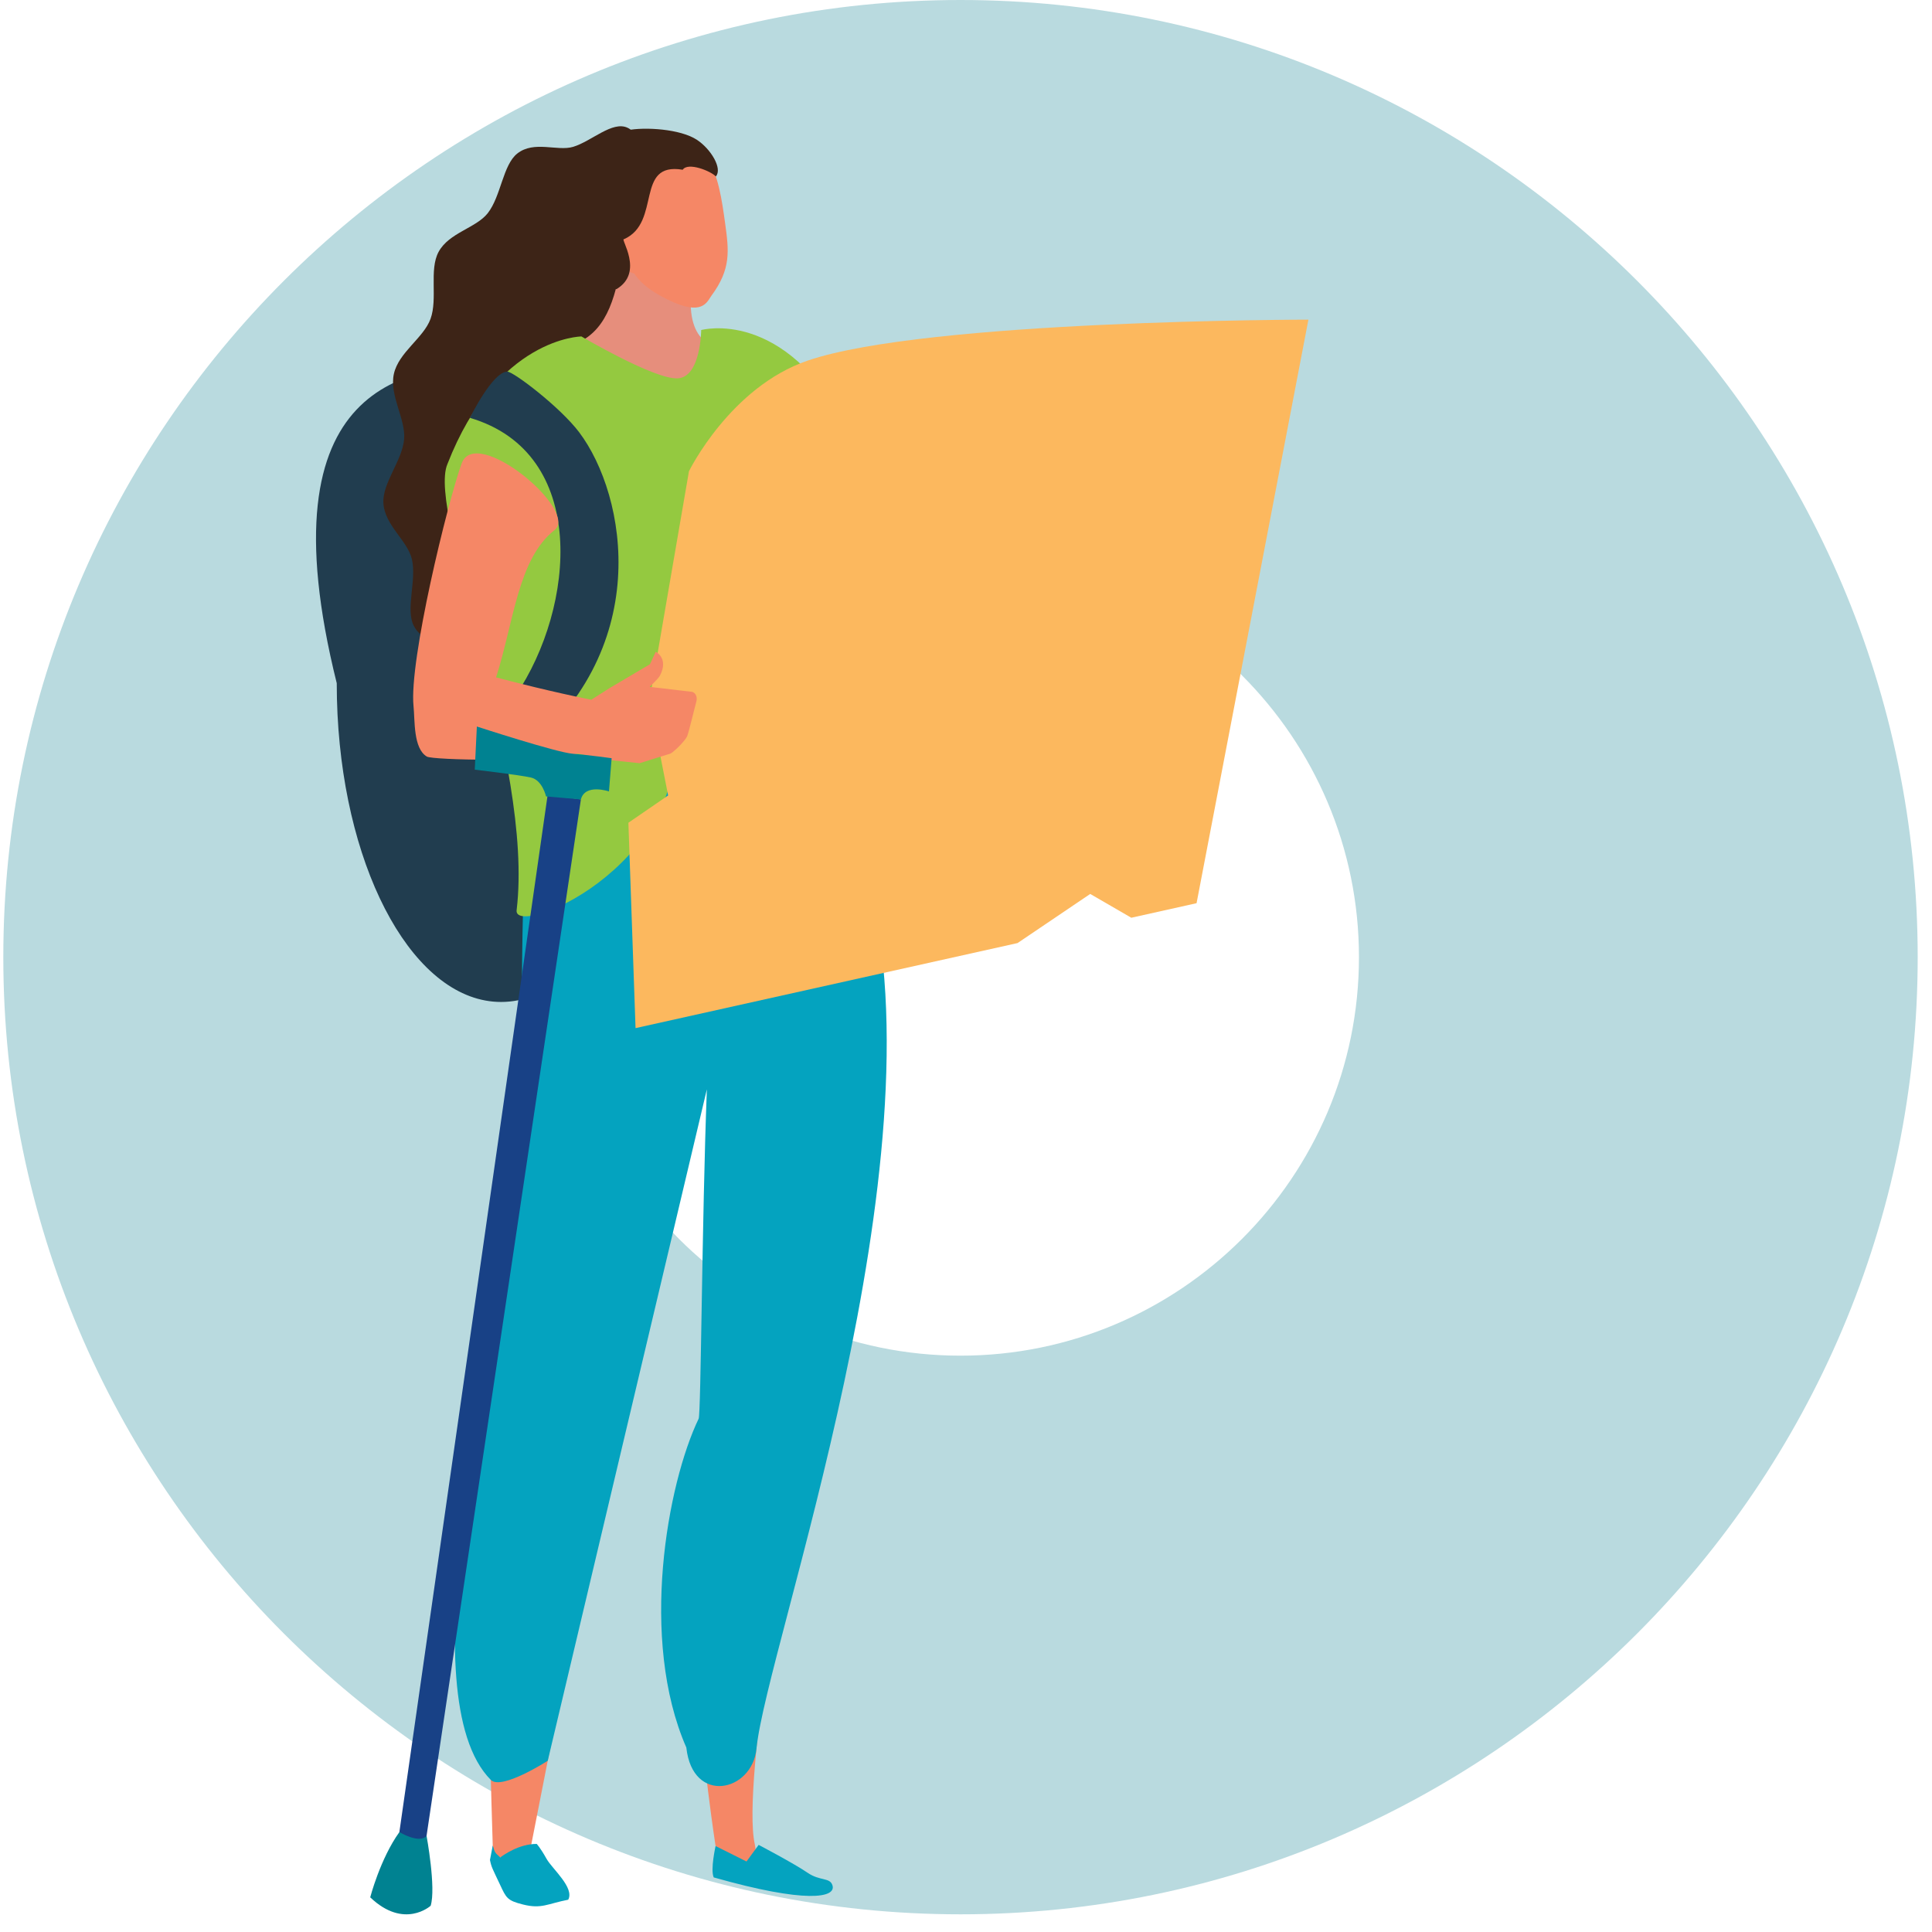
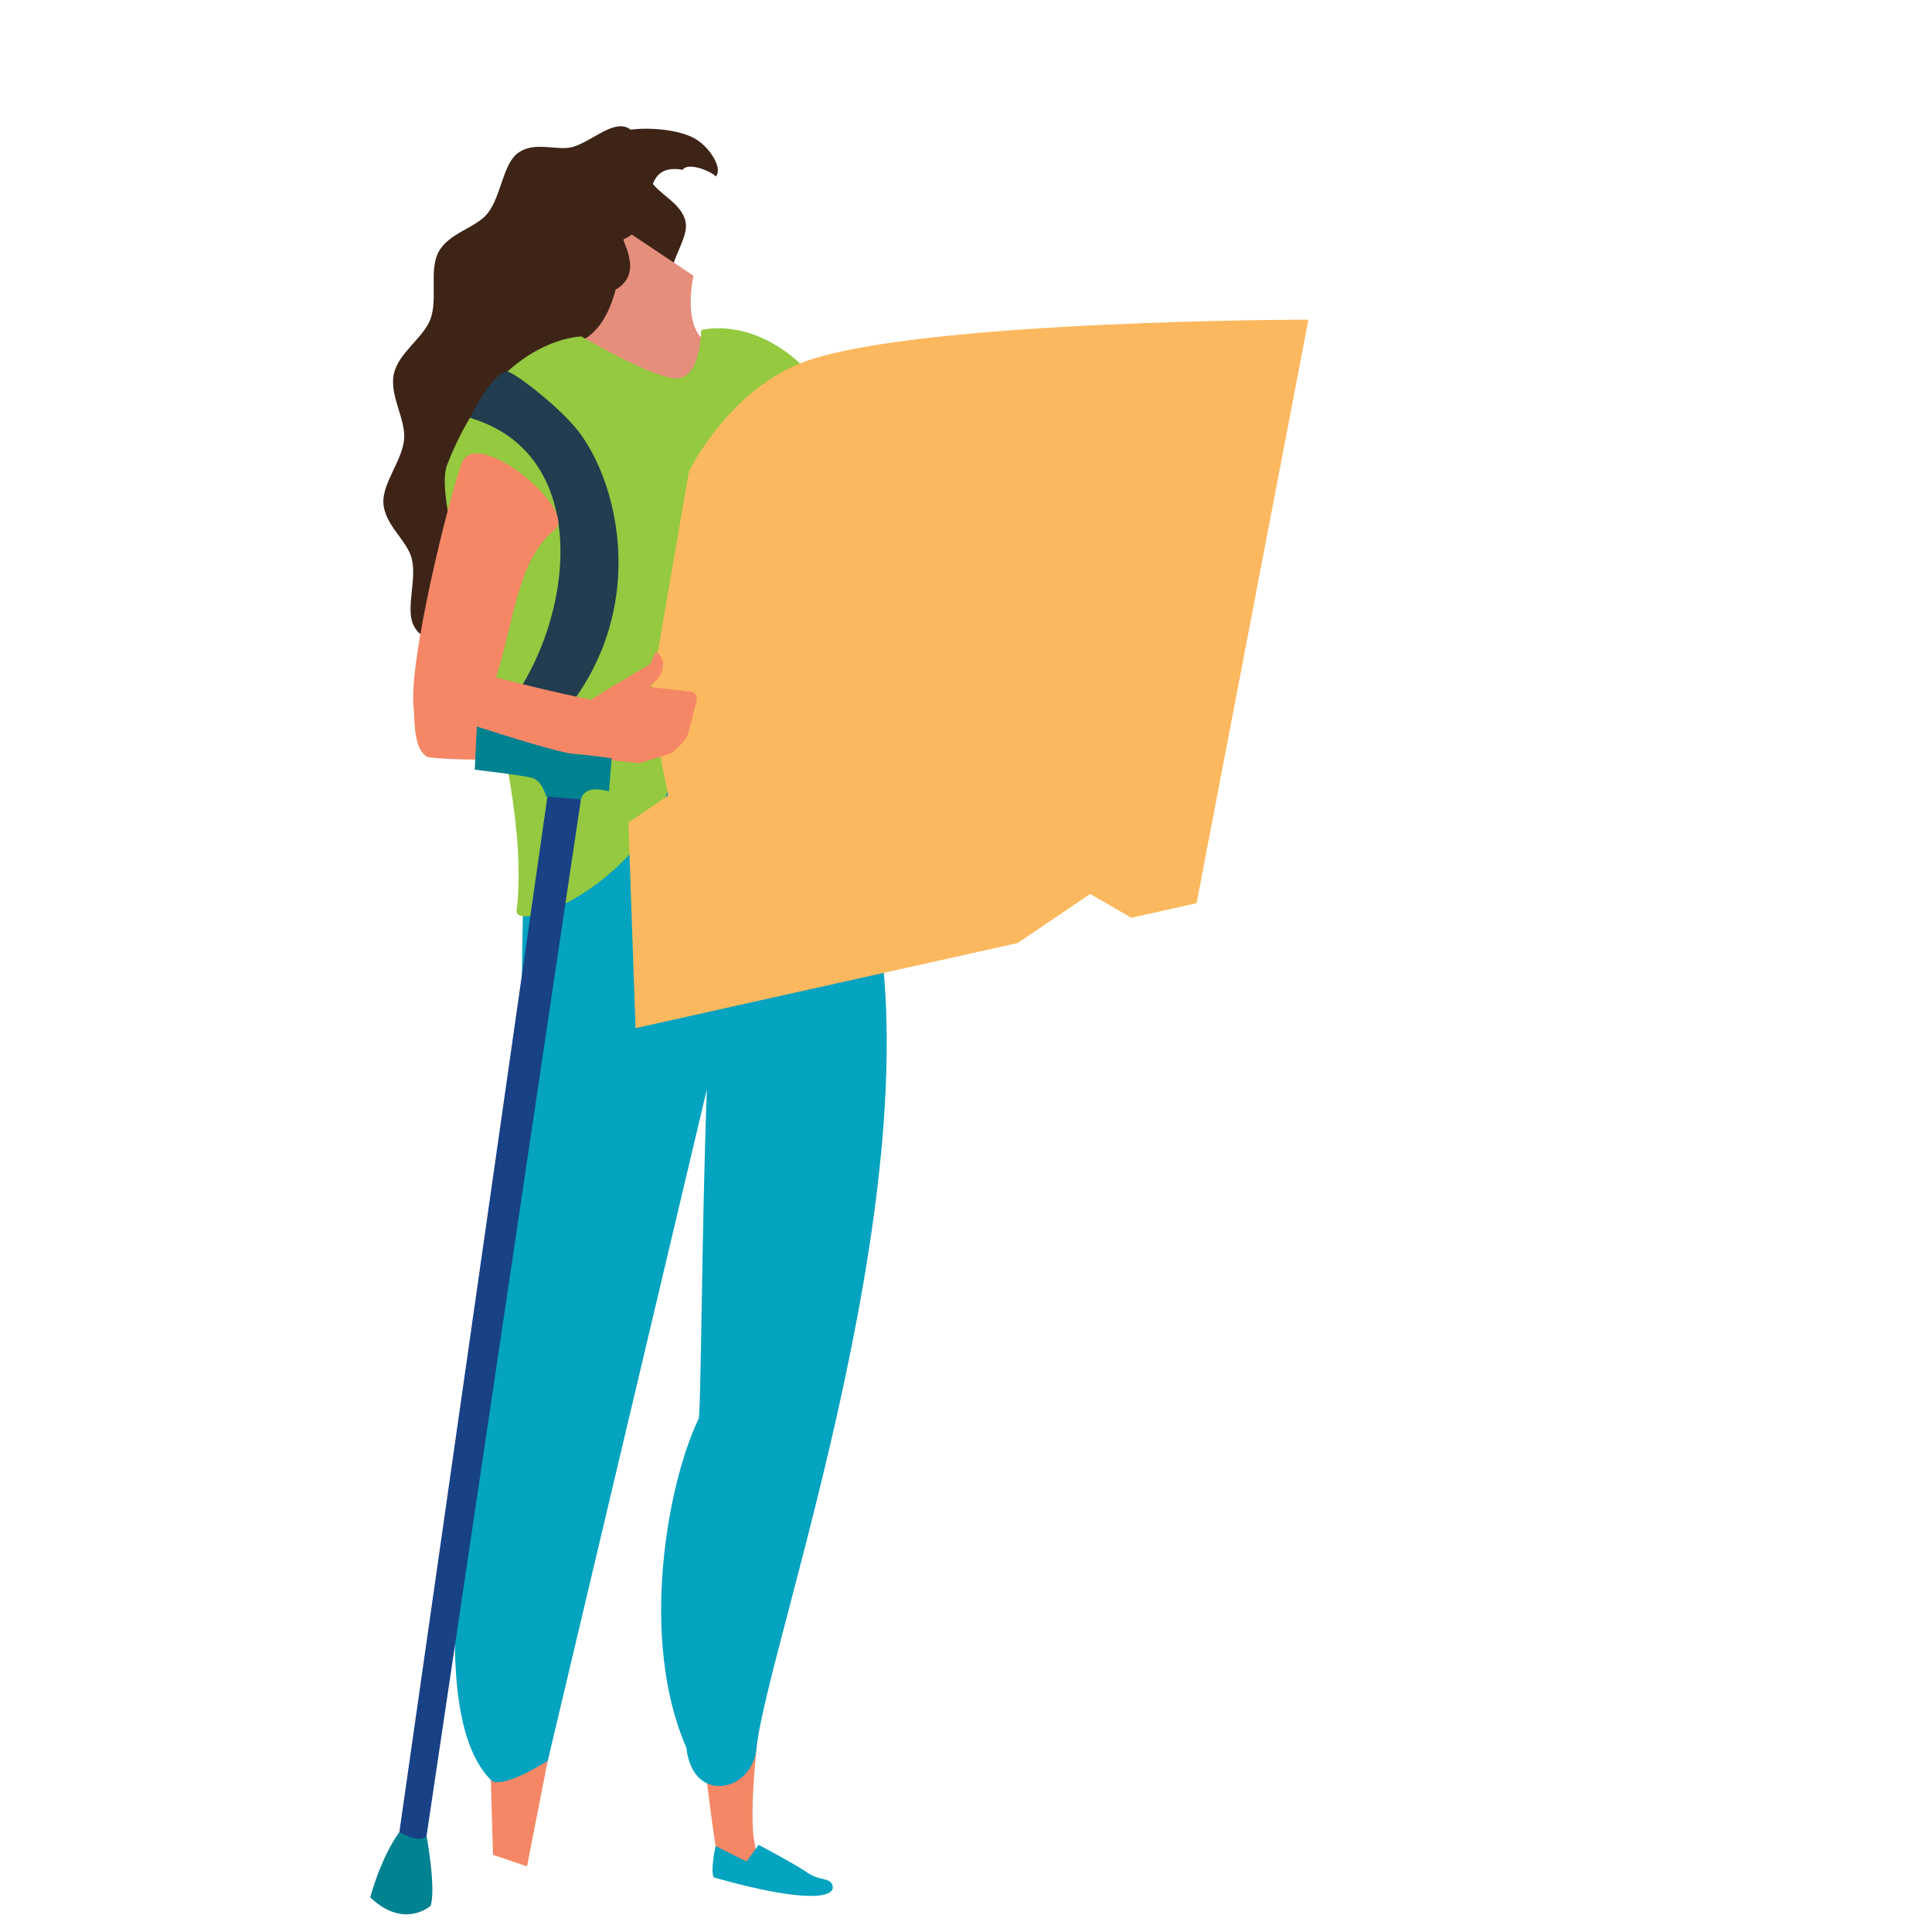
<svg xmlns="http://www.w3.org/2000/svg" width="91" height="91" viewBox="0 0 91 91" fill="none">
-   <path d="M90.326 45.084C90.326 20.224 70.101 0 45.241 0C20.381 0 0.156 20.224 0.156 45.084C0.156 69.943 20.381 90.167 45.241 90.167C70.101 90.167 90.326 69.943 90.326 45.084ZM26.473 45.084C26.473 34.735 34.892 26.314 45.241 26.314C55.589 26.314 64.009 34.735 64.009 45.084C64.009 55.432 55.589 63.854 45.241 63.854C34.892 63.854 26.473 55.432 26.473 45.084Z" fill="#B9DADF" />
-   <path d="M15.861 32.18C15.861 32.673 15.874 33.16 15.897 33.641C16.276 41.247 19.58 47.194 23.602 47.194C27.876 47.194 31.343 40.472 31.343 32.18C31.343 23.888 27.877 17.166 23.602 17.166C19.327 17.166 12.295 17.846 15.861 32.18Z" fill="#213D4F" />
  <path d="M37.435 18.944C41.057 18.818 43.947 29.474 44.16 31.614C44.389 33.923 41.782 36.336 39.392 37.829C38.758 38.225 37.387 35.753 37.858 35.759C38.152 35.765 40.516 31.913 41.352 31.036C40.032 29.379 38.551 27.373 37.722 25.439L37.435 18.944Z" fill="#F58766" />
  <path d="M31.757 20.505C31.58 21.312 30.471 21.873 30.244 22.649C30.005 23.474 30.635 24.557 30.361 25.289C30.062 26.088 28.878 26.46 28.522 27.177C28.12 27.982 28.486 29.225 28.04 29.854C27.514 30.6 26.303 30.506 25.691 30.958C24.975 31.482 24.487 32.738 23.698 32.746C22.903 32.752 22.423 31.459 21.745 30.856C21.162 30.341 19.942 30.367 19.485 29.466C19.095 28.695 19.631 27.324 19.401 26.338C19.194 25.461 18.126 24.746 18.059 23.708C18 22.75 18.951 21.695 19.035 20.684C19.114 19.732 18.33 18.623 18.552 17.611C18.775 16.597 19.951 15.919 20.278 15.021C20.625 14.066 20.202 12.711 20.657 11.866C21.153 10.951 22.422 10.747 22.977 10.037C23.599 9.239 23.686 7.77 24.363 7.233C25.155 6.606 26.252 7.14 26.997 6.916C27.866 6.653 28.844 5.679 29.562 6.019C30.276 6.355 30.193 7.7 30.623 8.477C30.99 9.142 32.129 9.565 32.294 10.462C32.436 11.219 31.583 12.193 31.61 13.095C31.634 13.894 32.554 14.728 32.491 15.579C32.434 16.358 31.409 17.077 31.28 17.928C31.16 18.728 31.934 19.702 31.756 20.506L31.757 20.505Z" fill="#3D2417" />
  <path d="M32.662 12.985C32.043 16.282 33.831 16.323 33.831 16.323C33.831 20.643 26.253 17.811 26.175 16.425C27.942 16.203 28.671 15.09 29.088 13.284C28.624 12.47 28.392 11.769 28.716 10.352L32.662 12.985Z" fill="#E68E7C" />
-   <path d="M29.391 11.687C29.189 10.682 28.816 9.098 29.081 8.353C29.388 7.486 30.255 7.239 31.014 7.086C31.773 6.933 32.669 6.824 33.288 7.504C33.82 8.088 34.015 9.504 34.155 10.52C34.333 11.815 34.441 12.665 33.512 13.925C33.298 14.215 33.098 14.931 31.43 14.102C30.335 13.559 29.649 12.965 29.391 11.687Z" fill="#F58766" />
-   <path d="M29.459 11.253C28.434 10.67 29.024 12.15 29.311 12.508C29.416 12.64 29.707 12.881 29.903 12.879L29.459 11.253Z" fill="#F58766" />
  <path d="M29.392 11.265C29.183 11.206 30.371 12.83 29.03 13.623C27.75 12.773 27.433 12.148 27.232 11.661C26.469 9.821 27.243 7.649 27.243 7.649C27.243 7.649 27.729 6.503 29.54 6.137C30.362 5.971 32.05 6.069 32.833 6.59C33.492 7.028 34.04 7.945 33.717 8.311C33.499 8.068 32.408 7.617 32.156 7.995C29.884 7.617 31.171 10.472 29.394 11.265H29.392Z" fill="#3D2417" />
  <path d="M33.704 86.951C33.704 86.951 34.588 87.634 35.113 87.726C35.551 87.802 35.658 87.345 35.553 86.871C34.9 83.963 37.354 70.717 37.913 66.279C37.962 65.89 33.655 65.892 33.483 66.249C31.228 70.938 33.704 86.951 33.704 86.951Z" fill="#F58766" />
  <path d="M28.306 70.164L24.823 87.906L23.222 87.367C23.222 87.367 22.739 72.379 22.982 68.879C23.13 66.754 28.306 70.164 28.306 70.164Z" fill="#F58766" />
  <path d="M38.046 88.214C38.626 88.609 39.094 88.42 39.211 88.804C39.392 89.395 37.964 89.663 33.617 88.429C33.452 88.069 33.705 86.951 33.705 86.951L35.161 87.679L35.734 86.897C35.734 86.897 37.377 87.758 38.046 88.214H38.046Z" fill="#04A3BF" />
-   <path d="M23.078 87.607C23.148 87.96 23.194 88.007 23.553 88.773C23.846 89.4 23.891 89.52 24.641 89.707C25.51 89.924 25.78 89.671 26.764 89.479C27.071 88.917 26.011 88.026 25.748 87.561C25.439 87.008 25.279 86.851 25.279 86.851C24.436 86.851 23.717 87.377 23.562 87.486C23.301 87.245 23.317 87.284 23.209 86.924L23.078 87.607Z" fill="#04A3BF" />
  <path d="M40.891 41.448C40.436 38.577 39.565 35.526 38.161 33.092C35.442 31.279 25.711 33.05 25.465 33.705C24.541 36.149 24.571 46.38 24.571 50.526C23.59 57.123 23.358 63.685 23.358 63.685C23.358 63.685 19.174 79.892 23.12 83.838C23.62 84.338 25.8 82.934 25.8 82.934L33.294 51.31C33.059 57.496 33.02 66.588 32.907 66.823C31.434 69.886 30.095 77.204 32.327 82.312C32.622 85.024 35.432 84.404 35.631 82.364C36.094 77.6 44.437 54.72 40.891 41.448Z" fill="#04A3BF" />
  <path d="M21.074 21.859C23.4 15.885 27.386 15.847 27.386 15.847C27.386 15.847 30.824 17.879 31.919 17.821C33.014 17.763 33.027 15.545 33.027 15.545C33.027 15.545 36.957 14.459 39.907 20.153C39.276 21.954 40.991 37.417 40.633 40.019C39.613 40.789 39.852 31.411 31.853 34.272C32.28 40.966 24.139 44.202 24.335 42.861C25.167 35.896 20.1 24.141 21.074 21.858V21.859Z" fill="#94C940" />
  <path d="M22.134 19.682C27.747 21.332 27.104 28.591 24.29 32.755C23.687 33.646 23.996 35.329 24.355 35.69C30.885 30.699 29.519 23.326 27.278 20.358C26.376 19.165 24.181 17.504 23.899 17.504C23.197 17.504 22.134 19.682 22.134 19.682Z" fill="#213D4F" />
  <path d="M56.36 42.542L53.286 43.227L51.351 42.106L47.928 44.42L29.935 48.426L29.598 38.752L31.47 37.467L30.59 32.996L32.451 22.195C32.451 22.195 34.395 18.229 38.044 16.984C43.671 15.064 61.628 15.056 61.628 15.056L56.36 42.542L56.36 42.542Z" fill="#FCB85E" />
  <path d="M32.609 32.588L30.6 32.352C30.6 32.352 31.009 31.963 31.079 31.832C31.516 31.005 30.886 30.699 30.886 30.699L30.613 31.287L28.724 32.403L27.849 32.959C26.06 32.602 24.058 32.091 23.366 31.906C24.202 29.298 24.392 26.324 26.117 24.97C27.285 24.055 22.409 19.985 21.743 21.832C21.073 23.687 19.26 31.125 19.478 33.263C19.547 33.937 19.461 35.255 20.106 35.636C20.386 35.8 25.409 35.909 27.223 35.497L28.826 35.812L30.124 35.948L31.554 35.504C31.666 35.49 32.283 34.899 32.372 34.662C32.458 34.434 32.743 33.233 32.797 33.054C32.859 32.847 32.775 32.639 32.608 32.589L32.609 32.588Z" fill="#F58766" />
  <path d="M20.283 89.765C20.283 89.765 19.037 90.896 17.438 89.367C17.438 89.367 17.91 87.547 18.811 86.295L20.092 86.474C20.092 86.474 20.546 88.932 20.284 89.765" fill="#008291" />
  <path d="M25.796 37.434L18.811 86.294C18.811 86.294 19.747 86.861 20.091 86.474L27.361 37.653L25.796 37.434Z" fill="#184186" />
  <path d="M22.46 34.22C22.46 34.22 26.196 35.44 26.978 35.503C27.76 35.566 28.809 35.713 28.809 35.713L28.683 37.277C28.683 37.277 27.56 36.892 27.361 37.654L25.72 37.513C25.72 37.513 25.549 36.745 25.008 36.623C24.467 36.5 22.362 36.252 22.362 36.252L22.461 34.22H22.46Z" fill="#008291" />
</svg>